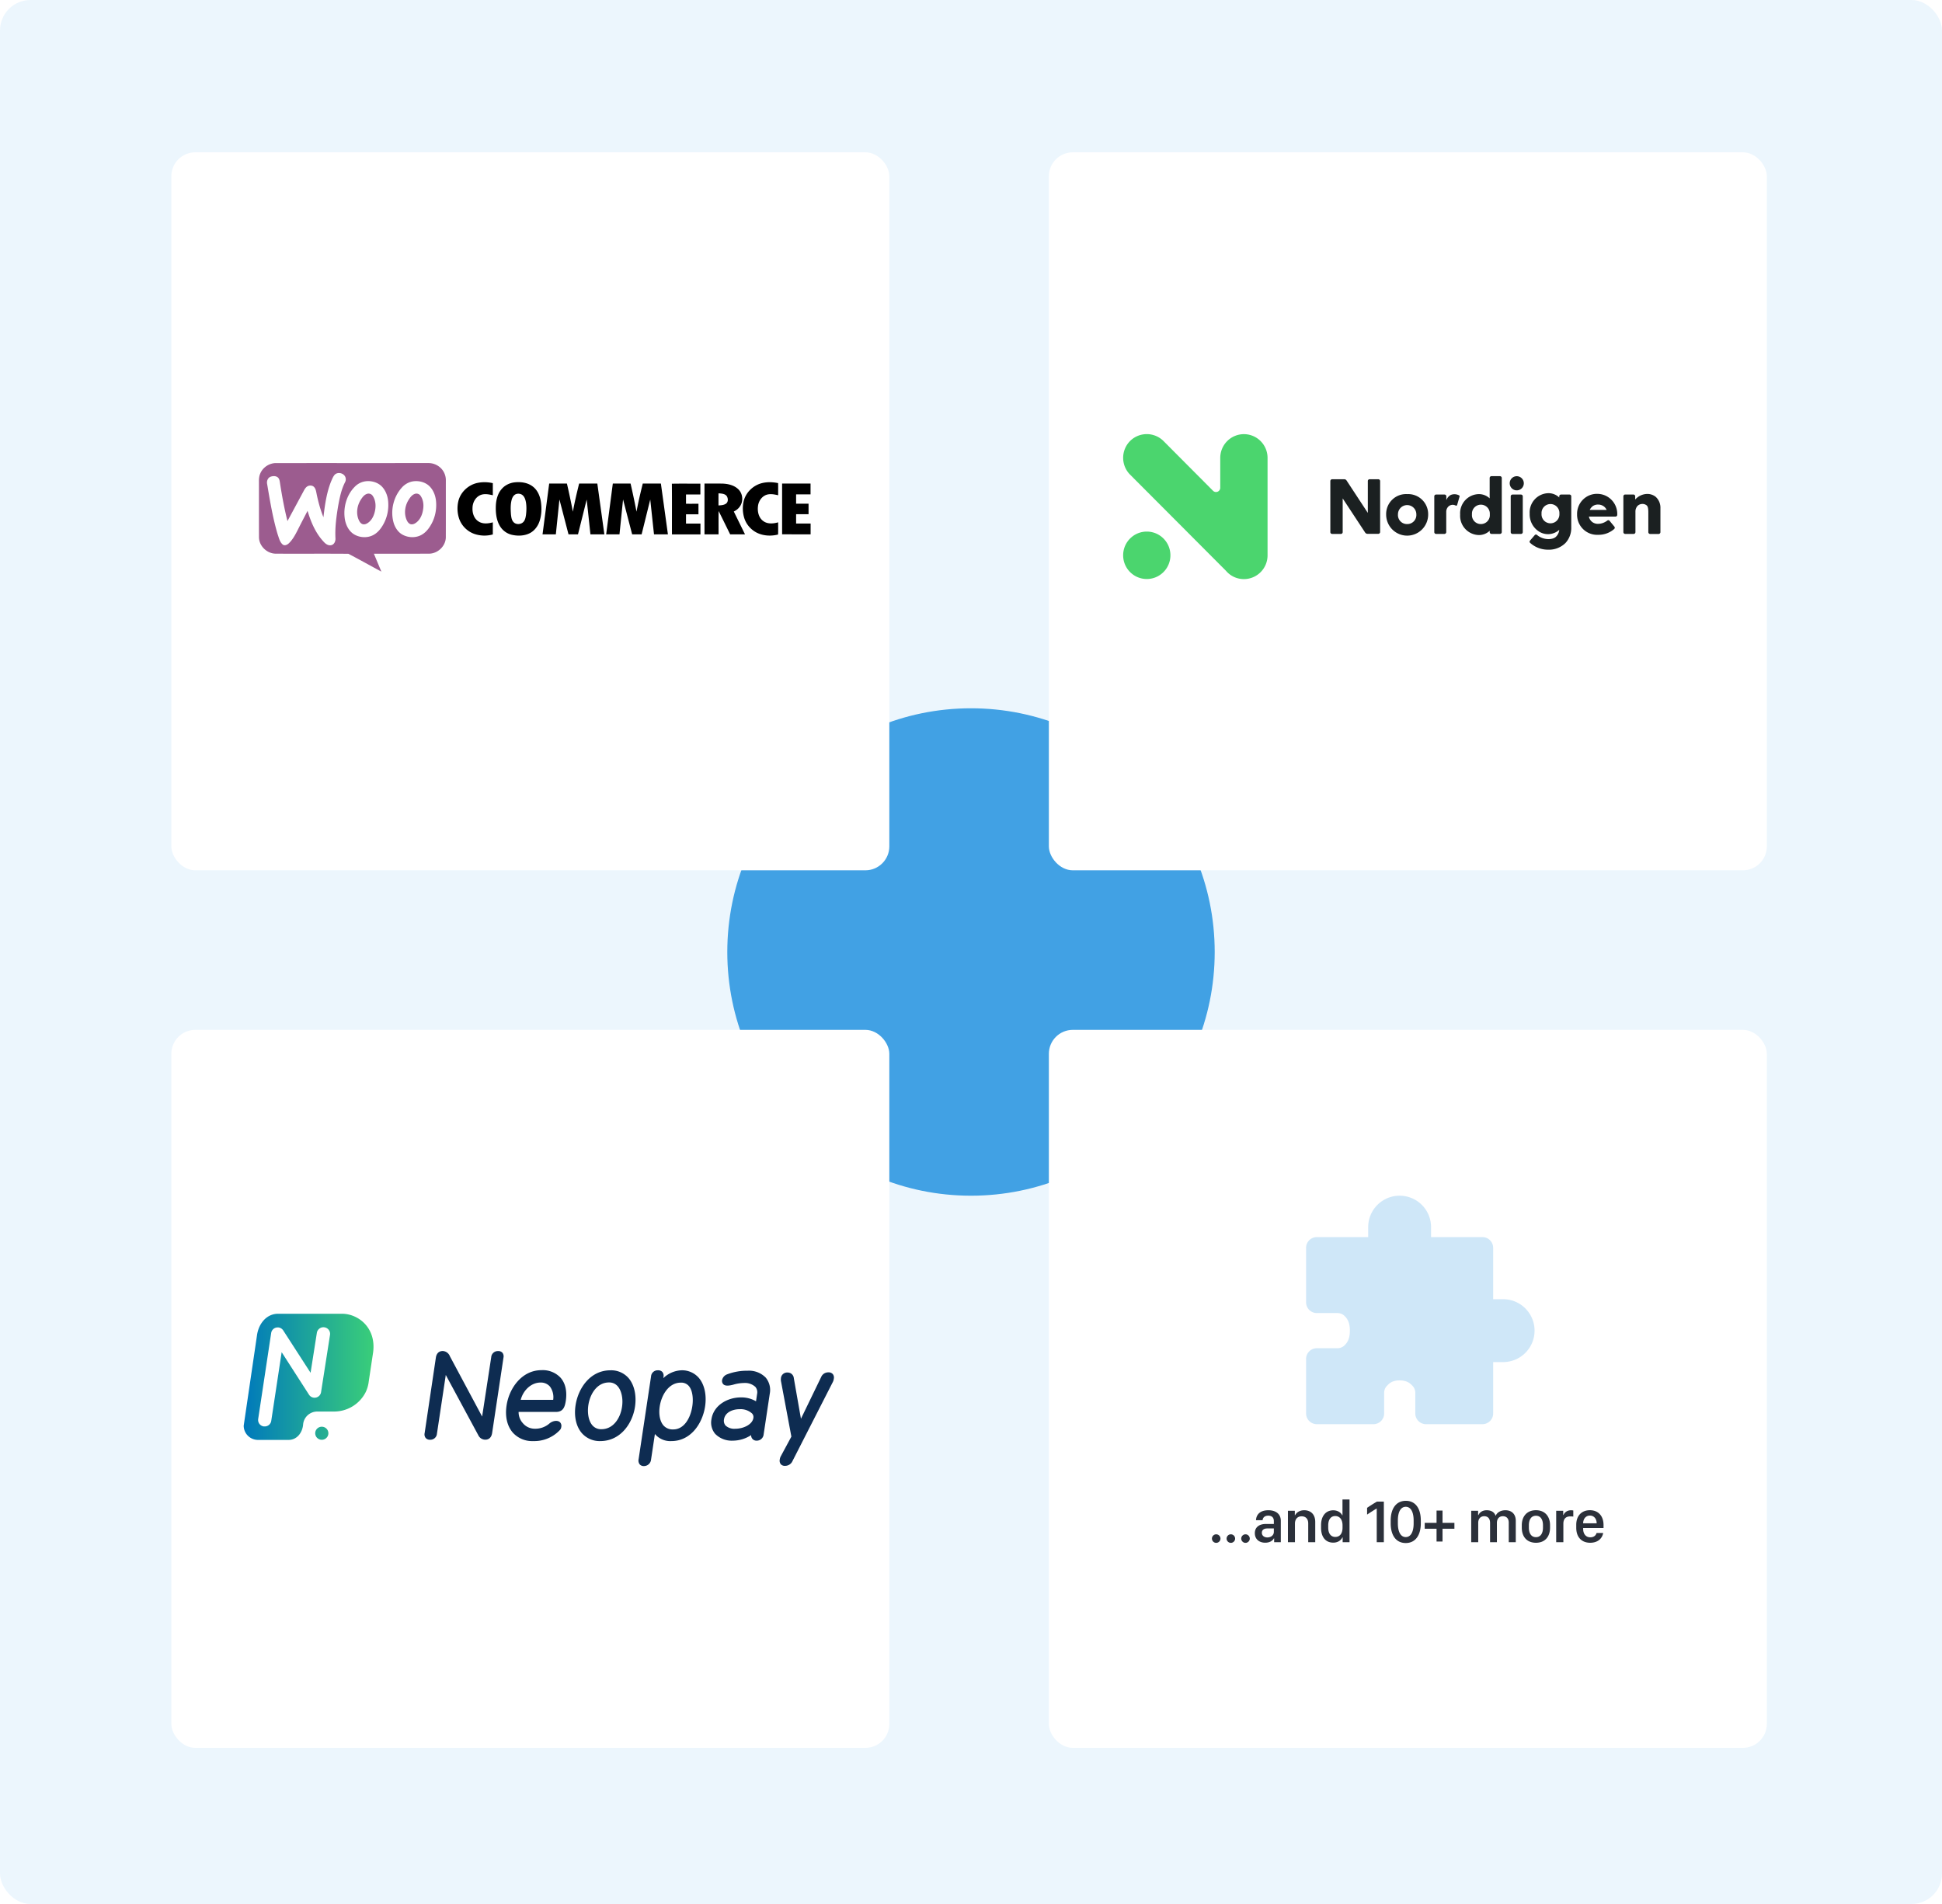
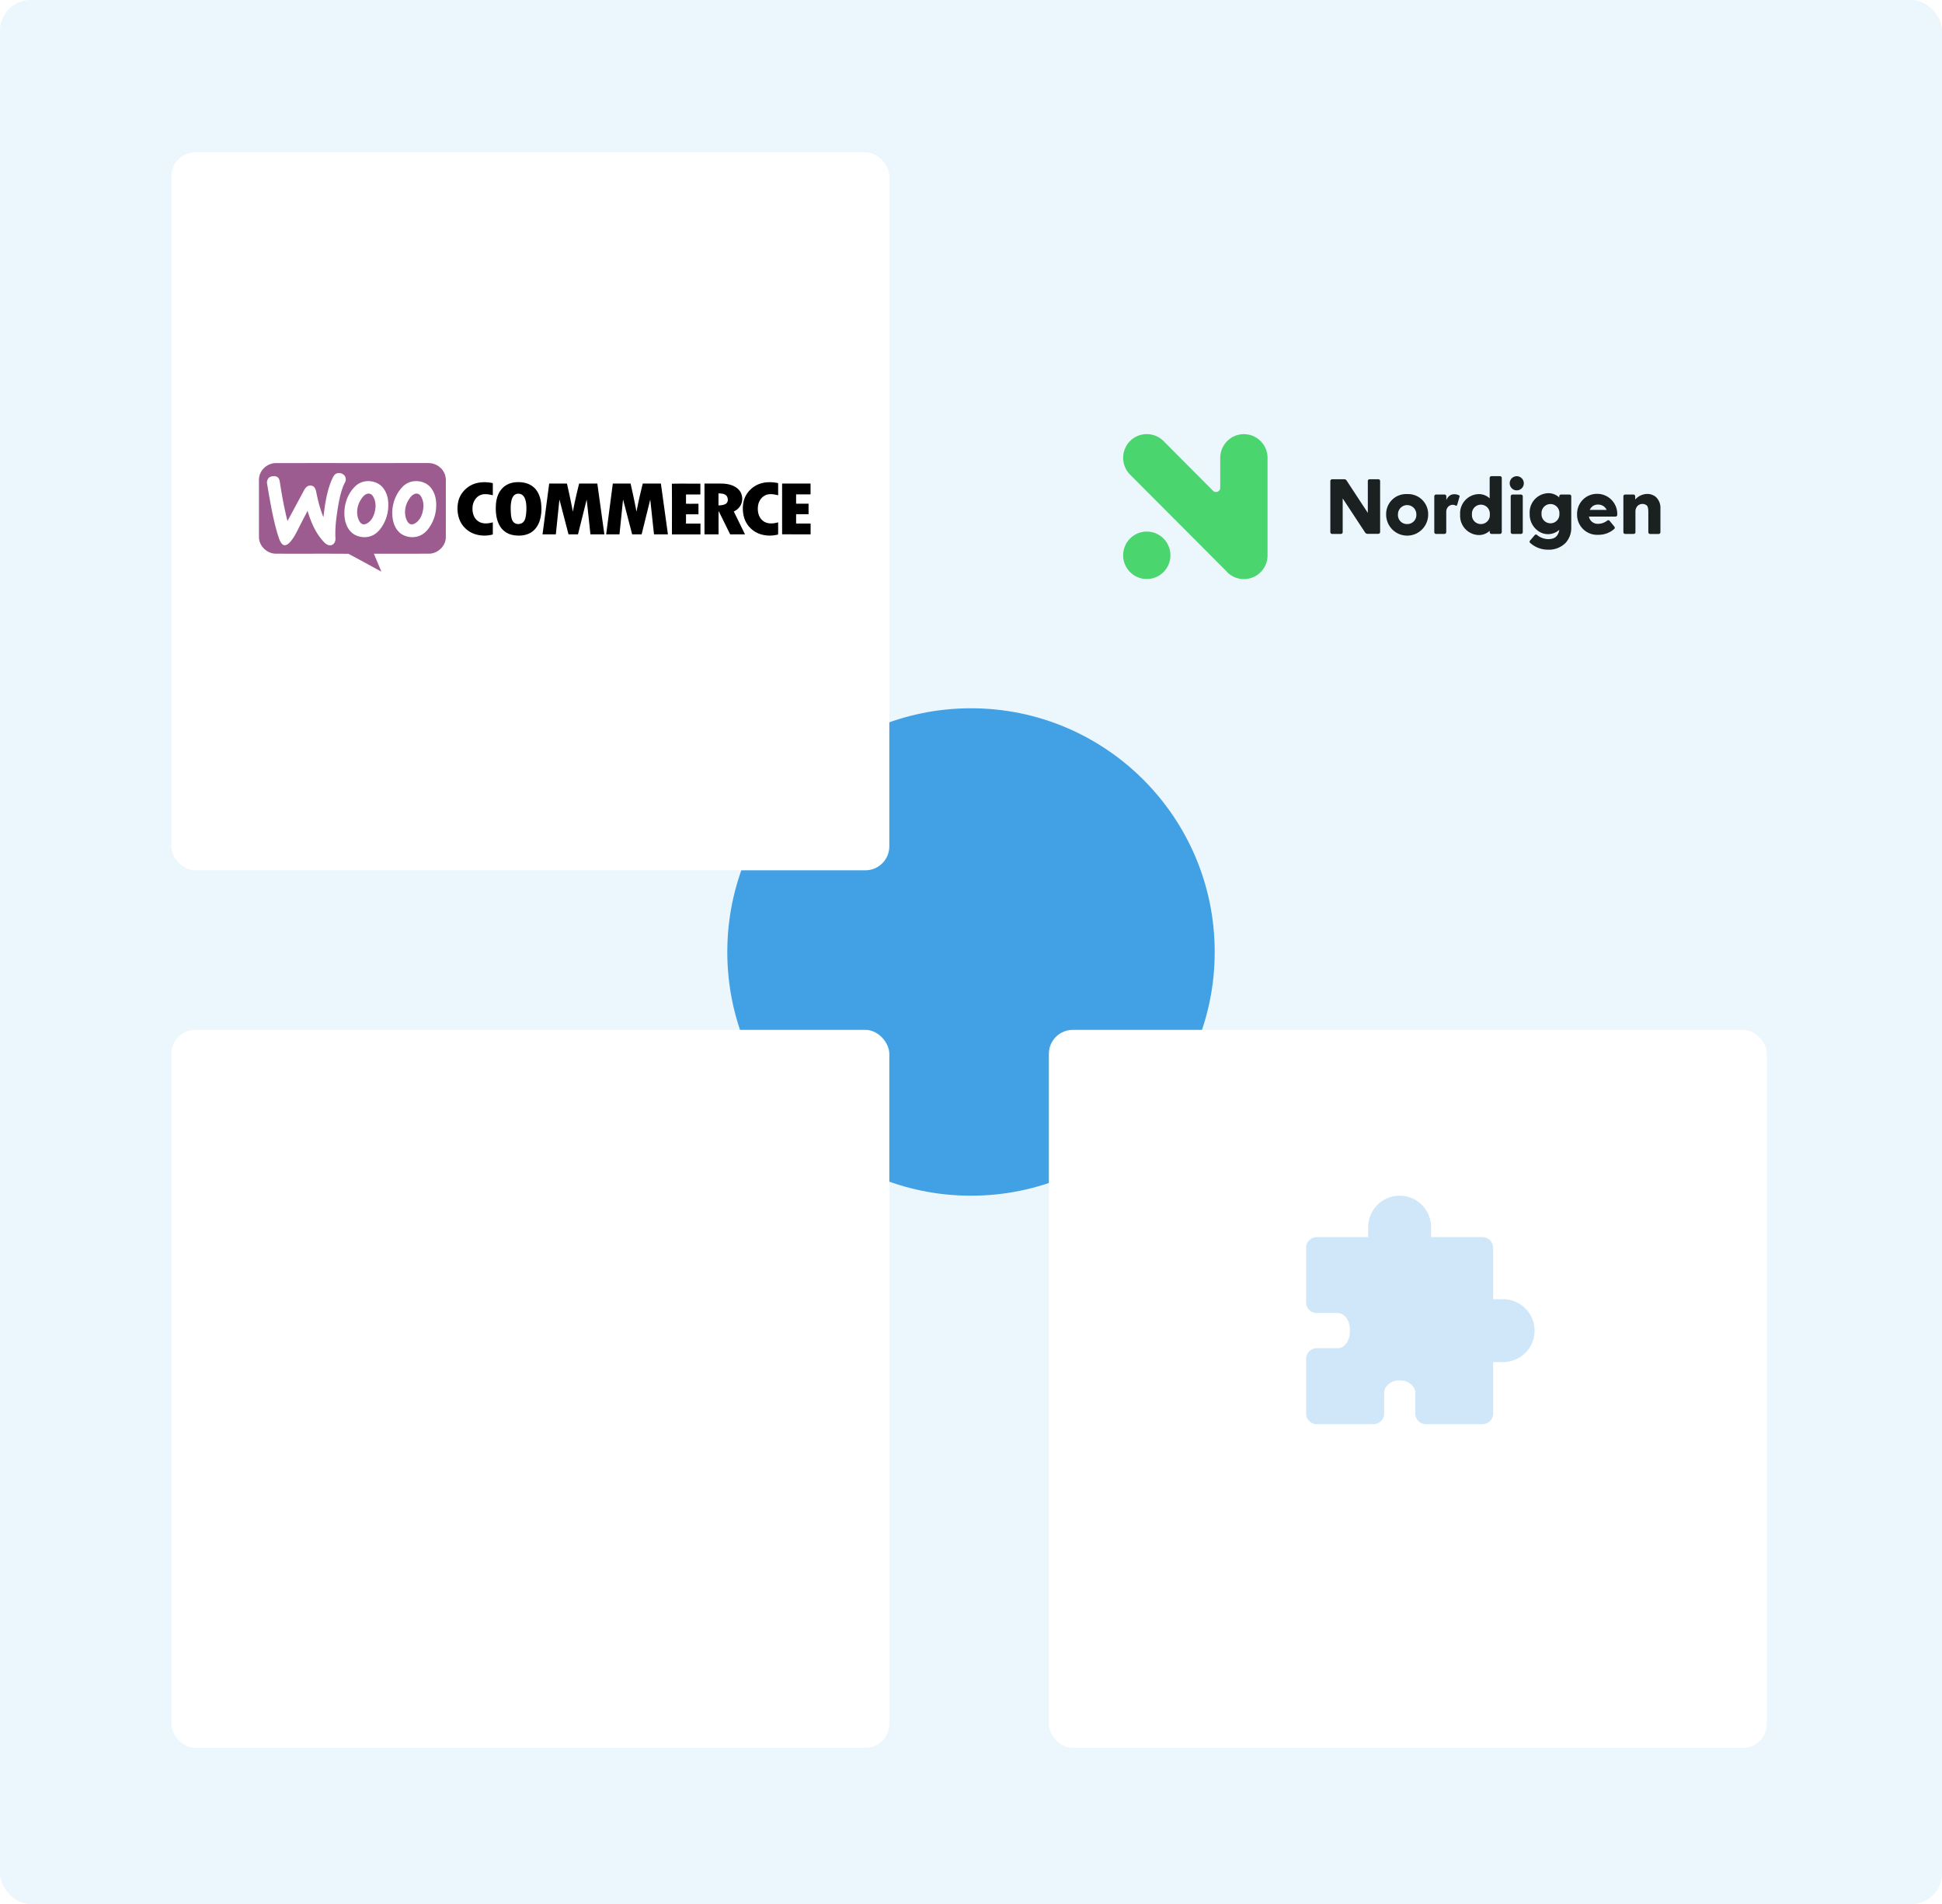
<svg xmlns="http://www.w3.org/2000/svg" width="510" height="500" fill="none">
  <rect width="510" height="500" fill="#ECF6FD" rx="8" />
  <g filter="url(#a)">
    <circle cx="255" cy="250" r="64" fill="#41A1E4" />
  </g>
  <g filter="url(#b)">
    <rect width="188.55" height="188.55" x="45" y="40" fill="#fff" rx="6.285" />
  </g>
  <g filter="url(#c)">
-     <rect width="188.55" height="188.55" x="275.449" y="40" fill="#fff" rx="6.285" />
-   </g>
+     </g>
  <g filter="url(#d)">
    <rect width="188.55" height="188.55" x="45" y="270.45" fill="#fff" rx="6.285" />
  </g>
  <g filter="url(#e)">
    <rect width="188.55" height="188.55" x="275.449" y="270.45" fill="#fff" rx="6.285" />
  </g>
  <path fill="#4BD56E" d="M326.663 114.011a6.208 6.208 0 0 0-4.385 1.828 6.247 6.247 0 0 0-1.821 4.399v7.854a1.12 1.12 0 0 1-.682 1.028 1.11 1.11 0 0 1-1.208-.234l-13.011-13.068a6.22 6.22 0 0 0-8.786 0 6.265 6.265 0 0 0 0 8.815l25.181 25.253c.579.687 1.3 1.24 2.114 1.618a6.202 6.202 0 0 0 6.99-1.251 6.247 6.247 0 0 0 1.826-4.403v-25.625a6.251 6.251 0 0 0-1.83-4.395 6.207 6.207 0 0 0-4.388-1.819zm-31.705 31.813c0 3.439 2.778 6.227 6.205 6.227 3.428 0 6.206-2.788 6.206-6.227 0-3.439-2.778-6.227-6.206-6.227-3.427 0-6.205 2.788-6.205 6.227z" />
  <path fill="#1B2021" d="M369.541 129.757a5.207 5.207 0 0 0-3.931 1.471 5.245 5.245 0 0 0-1.585 3.898c0 1.468.581 2.876 1.616 3.914a5.504 5.504 0 0 0 7.801 0 5.547 5.547 0 0 0 1.616-3.914 5.28 5.28 0 0 0-1.593-3.89 5.256 5.256 0 0 0-3.924-1.479zm0 7.867a2.354 2.354 0 0 1-1.775-.741 2.372 2.372 0 0 1-.638-1.821 2.418 2.418 0 0 1 1.49-2.237 2.399 2.399 0 0 1 1.847 0 2.41 2.41 0 0 1 1.306 1.31c.121.294.184.609.184.927a2.398 2.398 0 0 1-.642 1.816 2.38 2.38 0 0 1-1.772.746zm-10.329-11.288v8.354l-5.58-8.507a.731.731 0 0 0-.6-.333h-3.192a.49.49 0 0 0-.473.486v13.402a.473.473 0 0 0 .473.474h2.285a.469.469 0 0 0 .448-.289.475.475 0 0 0 .038-.185v-8.853l5.899 8.968a.753.753 0 0 0 .613.334h2.847a.491.491 0 0 0 .473-.474v-13.377a.49.49 0 0 0-.473-.486h-2.285a.462.462 0 0 0-.339.143.472.472 0 0 0-.134.343zm20.621 5.023a2.483 2.483 0 0 1 1.175-1.384 2.547 2.547 0 0 1 2.17.116.257.257 0 0 1 .128.307l-.638 2.217a.28.28 0 0 1-.151.16.264.264 0 0 1-.22-.007 1.737 1.737 0 0 0-.817-.205c-.39.011-.764.156-1.06.41a1.913 1.913 0 0 0-.613 1.423v5.342a.486.486 0 0 1-.472.474h-2.196a.468.468 0 0 1-.437-.292.473.473 0 0 1-.036-.182v-9.391a.448.448 0 0 1 .033-.184.462.462 0 0 1 .44-.29h2.209a.461.461 0 0 1 .342.134.48.48 0 0 1 .143.34v1.012zm14.058-6.317h-2.209a.472.472 0 0 0-.472.474v5.356a4.17 4.17 0 0 0-2.72-1.115 4.993 4.993 0 0 0-3.684 1.582 5.043 5.043 0 0 0-1.347 3.786 5.054 5.054 0 0 0 3.026 4.968 5.031 5.031 0 0 0 2.005.414 4.119 4.119 0 0 0 2.733-1.128v.359a.468.468 0 0 0 .138.335.48.48 0 0 0 .334.139h2.209a.487.487 0 0 0 .485-.474v-14.222a.47.47 0 0 0-.151-.34.48.48 0 0 0-.347-.134zm-4.979 12.582a2.34 2.34 0 0 1-2.35-2.563 2.361 2.361 0 0 1 1.404-2.334 2.336 2.336 0 0 1 1.878 0 2.353 2.353 0 0 1 1.404 2.334 2.34 2.34 0 0 1-.602 1.801 2.336 2.336 0 0 1-1.734.762zm14.748 2.87a.42.42 0 0 0-.587 0l-1.277 1.486a.475.475 0 0 0-.102.308.49.49 0 0 0 .153.281 6.944 6.944 0 0 0 4.686 1.781 6.138 6.138 0 0 0 4.584-1.755 5.751 5.751 0 0 0 1.52-3.933v-8.316a.478.478 0 0 0-.135-.339.46.46 0 0 0-.338-.135h-2.209a.478.478 0 0 0-.338.135.474.474 0 0 0-.134.339v.295a4.12 4.12 0 0 0-2.733-1.127 5.01 5.01 0 0 0-3.68 1.594 5.058 5.058 0 0 0-1.351 3.787 5.343 5.343 0 0 0 .542 2.559c.39.794.972 1.478 1.693 1.989a4.415 4.415 0 0 0 5.529-.307 2.853 2.853 0 0 1-.881 1.832c-.805.807-3.244.961-4.942-.474zm5.861-5.599a2.361 2.361 0 0 1-1.404 2.335 2.352 2.352 0 0 1-1.878 0 2.36 2.36 0 0 1-1.404-2.335 2.361 2.361 0 0 1 1.404-2.335 2.352 2.352 0 0 1 1.878 0 2.351 2.351 0 0 1 1.278 1.381c.107.306.15.631.126.954zm25.282-4.433a3.518 3.518 0 0 0-2.414-.743 4.339 4.339 0 0 0-2.962 1.461v-.846a.472.472 0 0 0-.472-.474h-2.158a.486.486 0 0 0-.473.474v9.404a.486.486 0 0 0 .473.475h2.221a.473.473 0 0 0 .473-.475v-4.817a.167.167 0 0 0 0-.077v-.512a2.185 2.185 0 0 1 .562-1.487 1.836 1.836 0 0 1 1.098-.499c.456-.051.913.078 1.277.359.281.256.459.666.447 1.985v5.061a.486.486 0 0 0 .472.474h2.235a.483.483 0 0 0 .472-.474v-6.316a3.842 3.842 0 0 0-1.251-2.973zm-35.37-.589h-2.222a.474.474 0 0 0-.473.474v9.392c0 .261.212.474.473.474h2.222c.26 0 .472-.213.472-.474v-9.392a.473.473 0 0 0-.472-.474zm-1.109-1.102a1.855 1.855 0 0 0 1.852-1.858 1.855 1.855 0 0 0-1.852-1.858 1.855 1.855 0 0 0-1.851 1.858c0 1.026.829 1.858 1.851 1.858zm21.362.922a5.204 5.204 0 0 0-3.932 1.471 5.242 5.242 0 0 0-1.584 3.898 5.267 5.267 0 0 0 3.398 5.05 5.223 5.223 0 0 0 2.118.331 6.212 6.212 0 0 0 4.226-1.525.561.561 0 0 0 .154-.282.476.476 0 0 0-.09-.32l-1.277-1.55a.398.398 0 0 0-.28-.158.408.408 0 0 0-.307.094 4.487 4.487 0 0 1-1.213.653 3.903 3.903 0 0 1-1.277.205 2.419 2.419 0 0 1-1.43-.448 2.37 2.37 0 0 1-.919-1.448h6.971a.473.473 0 0 0 .473-.474v-.128a5.286 5.286 0 0 0-1.428-3.711 5.25 5.25 0 0 0-3.603-1.658zm-1.494 3.28a2.438 2.438 0 0 1 1.494-.474 2.549 2.549 0 0 1 1.494.474c.327.242.586.564.753.936h-4.443c.156-.357.397-.669.702-.91v-.026z" />
  <path fill="#9C5C8F" fill-rule="evenodd" d="M68.363 124.316c.673-1.589 2.362-2.713 4.131-2.709 13.309-.004 26.618.002 39.927-.004a4.645 4.645 0 0 1 3.162 1.155 4.43 4.43 0 0 1 1.503 3.398c-.005 4.976.01 9.951-.006 14.927-.01 2.248-2.024 4.255-4.328 4.316-4.853.021-9.709.002-14.563.01.652 1.567 1.312 3.132 1.964 4.701-2.89-1.553-5.753-3.161-8.66-4.681-6.385-.055-12.775.005-19.161-.031-2.301-.061-4.307-2.067-4.32-4.31-.02-4.871 0-9.744-.01-14.616-.017-.732.054-1.479.361-2.156z" clip-rule="evenodd" />
  <path fill="#fff" fill-rule="evenodd" d="M87.886 124.679c.738-.765 2.137-.517 2.68.348.295.454.321 1.06.084 1.544-1.025 1.967-1.453 4.159-1.848 6.314-.467 2.809-.855 5.654-.703 8.506.042.727-.319 1.609-1.119 1.779-.757.165-1.446-.319-1.92-.84-2.174-2.28-3.404-5.234-4.291-8.181-.897 1.726-1.797 3.451-2.666 5.191-.608 1.176-1.25 2.376-2.223 3.31-.41.397-1.104.757-1.634.349-.797-.68-.993-1.764-1.332-2.695-1.283-4.316-2.01-8.765-2.756-13.193-.17-.738.147-1.622.902-1.917.61-.223 1.39-.255 1.91.184.363.315.463.803.53 1.249.524 3.428 1.147 6.845 1.995 10.212 1.454-2.689 2.9-5.382 4.348-8.073.216-.394.474-.79.87-1.035.53-.331 1.315-.307 1.758.156.372.38.495.909.599 1.408.433 2.225 1.019 4.428 1.87 6.537.367-3.178.816-6.395 2.006-9.396.269-.605.506-1.244.94-1.757zm8.172 1.702c1.565-.187 3.254.32 4.319 1.481.87.959 1.358 2.204 1.522 3.464.265 2.154-.132 4.393-1.195 6.304-.6 1.09-1.386 2.134-2.493 2.775-1.623.961-3.8.843-5.368-.172-1.252-.836-1.956-2.262-2.242-3.683-.577-3.216.409-6.801 2.905-9.046a4.89 4.89 0 0 1 2.552-1.123zm.327 3.308c-.752.244-1.227.916-1.63 1.541-1.013 1.59-1.306 3.688-.492 5.419.214.455.559.934 1.101 1.03.577.092 1.113-.23 1.533-.58.926-.774 1.386-1.937 1.61-3.079.25-1.3.122-2.74-.66-3.853a1.3 1.3 0 0 0-1.462-.478zm12.229-3.305c1.529-.185 3.189.275 4.259 1.388.958 1.008 1.477 2.357 1.623 3.712.225 2.082-.167 4.235-1.18 6.086-.609 1.12-1.412 2.197-2.552 2.849-1.558.91-3.615.827-5.159-.071-1.044-.612-1.737-1.658-2.137-2.757-1.094-3.362-.17-7.317 2.352-9.855.757-.719 1.739-1.223 2.794-1.352zm.331 3.31c-.821.286-1.313 1.051-1.74 1.745-.924 1.589-1.151 3.635-.316 5.304.226.461.625.926 1.19.951.615.022 1.145-.358 1.571-.75.929-.894 1.354-2.17 1.502-3.409.153-1.161-.045-2.407-.737-3.381-.317-.454-.94-.647-1.47-.46z" clip-rule="evenodd" />
  <path fill="#000" fill-rule="evenodd" d="M125.353 126.825c1.335-.287 2.739-.248 4.067.054.005 1.06 0 2.12.003 3.179-1.09-.256-2.309-.496-3.366 0-1.264.603-1.955 1.993-1.968 3.328-.07 1.33.384 2.81 1.591 3.558 1.109.716 2.526.564 3.743.223-.003 1.06 0 2.12-.003 3.18a8.136 8.136 0 0 1-4.941-.172c-1.887-.691-3.389-2.28-3.964-4.162a8.464 8.464 0 0 1-.138-4.43c.568-2.33 2.585-4.24 4.976-4.759v.001zm9.808-.157c1.642-.179 3.429.068 4.755 1.095 1.28.969 1.919 2.531 2.141 4.057.226 1.671.176 3.409-.354 5.023-.451 1.371-1.394 2.638-2.753 3.262-1.381.634-2.991.677-4.461.353a4.98 4.98 0 0 1-3.237-2.368c-.936-1.603-1.106-3.506-1.034-5.315.077-1.561.482-3.188 1.557-4.39.844-.979 2.093-1.574 3.386-1.717zm.505 3.04c-.705.175-1.104.853-1.281 1.492-.35 1.264-.29 2.594-.202 3.888.086.699.163 1.471.673 2.016.678.752 2.04.65 2.663-.119.412-.493.518-1.143.613-1.753.132-1.089.166-2.198-.004-3.285-.12-.651-.305-1.339-.796-1.826-.422-.427-1.088-.557-1.666-.413zm64.402-2.828c1.394-.356 2.872-.304 4.274-.012.032 1.063.006 2.127.014 3.19-1.067-.249-2.245-.483-3.29-.034-1.201.534-1.929 1.79-2.022 3.045-.148 1.406.249 3.024 1.521 3.847 1.114.747 2.558.601 3.791.252-.014 1.068.033 2.137-.025 3.204-1.716.435-3.586.377-5.221-.316-1.797-.763-3.189-2.346-3.706-4.186-.396-1.413-.441-2.933-.076-4.358.572-2.226 2.47-4.054 4.74-4.632zm-55.844.105c1.552-.003 3.106-.003 4.659 0a196.59 196.59 0 0 1 1.563 7.395c.445-2.486 1.042-4.942 1.642-7.395 1.593-.003 3.185 0 4.779 0 .618 4.446 1.233 8.891 1.846 13.336-1.219 0-2.436.002-3.654 0-.338-3.044-.638-6.092-.995-9.135-.739 3.049-1.518 6.089-2.272 9.135-.831.004-1.663.002-2.494 0-.796-3.049-1.58-6.103-2.384-9.151-.314 3.051-.624 6.102-.942 9.153-1.163-.002-2.329 0-3.493-.002.58-4.445 1.164-8.889 1.745-13.334v-.002zm16.711 0c1.553 0 3.107-.003 4.662 0a206.42 206.42 0 0 1 1.56 7.384c.451-2.481 1.041-4.936 1.644-7.385h4.758c.617 4.445 1.232 8.891 1.845 13.336-1.217.003-2.434 0-3.651.003-.338-3.046-.654-6.092-.987-9.139-.76 3.045-1.505 6.093-2.265 9.137h-2.489c-.797-3.052-1.589-6.106-2.384-9.16-.319 3.052-.626 6.106-.943 9.159h-3.495l1.745-13.336v.001zm15.509.044c2.494-.055 4.991-.007 7.486-.023.005.947-.003 1.892.005 2.839-1.259.014-2.518 0-3.777.008v2.44c1.09.003 2.18 0 3.27 0 0 .922.002 1.842 0 2.762h-3.27v2.442c1.264.003 2.529 0 3.793 0 0 .946.002 1.893 0 2.84h-7.484c-.016-4.437.027-8.876-.023-13.312v.004zm8.565-.044c1.561.007 3.123-.012 4.685.01 1.471.045 3.031.403 4.129 1.419.992.9 1.335 2.368.95 3.62-.304 1.017-1.087 1.843-2.064 2.289.977 2.002 1.964 3.998 2.941 5.998-1.299 0-2.598 0-3.896.002-1.019-2.041-2.006-4.1-3.038-6.135-.025 2.045-.003 4.089-.011 6.133-1.233 0-2.465.002-3.696 0 0-4.445-.002-8.89 0-13.336zm3.678 2.565c-.003 1.06-.003 2.121 0 3.183.669-.046 1.395-.071 1.963-.465.653-.46.583-1.445.171-2.038-.511-.61-1.398-.622-2.134-.68zm16.705-2.561c2.49-.007 4.981 0 7.471-.004.002.949 0 1.897 0 2.846l-3.791.001c-.002.812-.002 1.624-.002 2.437 1.09.003 2.18 0 3.27 0v2.767h-3.267a283.97 283.97 0 0 0 0 2.442c1.269.003 2.538 0 3.808 0 0 .947 0 1.893-.002 2.842-2.494 0-4.989 0-7.483-.002-.004-4.443 0-8.889-.003-13.333l-.001.004z" clip-rule="evenodd" />
  <g clip-path="url(#f)">
    <path fill="url(#g)" d="M86.237 376.383c0 .339-.102.67-.291.952a1.728 1.728 0 0 1-1.774.73 1.738 1.738 0 0 1-.885-.47 1.71 1.71 0 0 1-.374-1.869 1.732 1.732 0 0 1 1.596-1.058c.458 0 .898.18 1.222.502.324.322.506.758.506 1.213zm11.749-21.239C98.85 348.687 94.09 345 89.805 345H73.053c-3.059 0-5.071 2.572-5.538 5.496L64 374.393c0 .992.397 1.943 1.103 2.644a3.781 3.781 0 0 0 2.664 1.095h8.017c2.176 0 3.62-1.861 3.818-4.022a3.684 3.684 0 0 1 1.162-2.425 3.737 3.737 0 0 1 2.51-1.004h4.44a9.356 9.356 0 0 0 4.913-1.389 9.253 9.253 0 0 0 3.432-3.756 8.77 8.77 0 0 0 .769-2.692l1.158-7.7z" />
-     <path fill="#fff" d="M69.528 374.591h-.26a1.745 1.745 0 0 1-1.15-.685 1.719 1.719 0 0 1-.31-1.296l3.413-22.585a1.714 1.714 0 0 1 1.343-1.398 1.741 1.741 0 0 1 1.802.729l7.196 11.147 1.65-10.487c.07-.455.319-.863.693-1.136a1.757 1.757 0 0 1 2.443.37c.275.371.39.834.32 1.289l-2.35 15.04c-.05.348-.207.673-.45.93a1.738 1.738 0 0 1-1.941.403 1.728 1.728 0 0 1-.788-.673l-7.17-11.147-2.73 18.007a1.71 1.71 0 0 1-.573 1.065 1.74 1.74 0 0 1-1.138.427z" />
    <path fill="#0E2C51" d="M130.736 354.8a1.738 1.738 0 0 0-1.175.453c-.32.293-.518.694-.552 1.125l-2.393 15.614-8.475-15.845a2.106 2.106 0 0 0-.73-.957 2.137 2.137 0 0 0-1.136-.407c-.579 0-1.573.232-1.806 1.715l-2.954 19.859a1.515 1.515 0 0 0 .285 1.277 1.48 1.48 0 0 0 1.175.455c.442.012.873-.145 1.202-.438.33-.294.533-.702.569-1.14l2.324-15.434 8.543 15.828a2.022 2.022 0 0 0 1.832 1.167c.57 0 1.564-.223 1.797-1.758l2.98-19.799a1.548 1.548 0 0 0-.285-1.286 1.488 1.488 0 0 0-.551-.351c-.208-.074-.43-.1-.65-.078zm11.455 5.016c-5.097 0-8.466 4.665-9.158 9.269-.44 2.881.147 5.411 1.642 7.134a6.851 6.851 0 0 0 5.347 2.221 9.227 9.227 0 0 0 6.912-2.795c.264-.238.43-.565.466-.918a1.355 1.355 0 0 0-.276-1.166c-.553-.651-1.858-.531-2.774.206a5.678 5.678 0 0 1-4.034 1.423 4.051 4.051 0 0 1-3.024-1.474 4.276 4.276 0 0 1-1.097-2.933h9.797c1.978 0 2.35-1.423 2.592-2.872.38-2.53-.087-4.639-1.357-6.097a6.35 6.35 0 0 0-2.292-1.559 6.397 6.397 0 0 0-2.744-.439zm-.242 3.25a3.135 3.135 0 0 1 2.462 1.038 4.715 4.715 0 0 1 .864 3.498h-8.527c.683-2.589 2.825-4.536 5.201-4.536zm23.126-1.166a6.057 6.057 0 0 0-4.769-2.049c-5.339 0-8.492 4.767-9.157 9.209-.441 2.915.164 5.573 1.658 7.297a6.221 6.221 0 0 0 4.829 2.083c5.339 0 8.475-4.664 9.123-9.003.449-3.001-.19-5.788-1.684-7.537zm-7.102 13.419a2.971 2.971 0 0 1-2.401-1.02c-1.167-1.338-1.313-3.618-1.063-5.299.449-2.967 2.298-5.959 5.417-5.959a2.918 2.918 0 0 1 2.306 1.02c1.002 1.158 1.443 3.267 1.123 5.385-.414 2.924-2.263 5.873-5.408 5.873h.026zm20.925-15.468a7.304 7.304 0 0 0-4.708 2.066l.052-.309a1.577 1.577 0 0 0-.285-1.311 1.477 1.477 0 0 0-1.175-.446 1.738 1.738 0 0 0-1.234.435c-.337.3-.543.719-.572 1.168l-3.265 21.728a1.661 1.661 0 0 0 .285 1.372 1.417 1.417 0 0 0 1.131.446 1.891 1.891 0 0 0 1.229-.478c.338-.301.555-.713.611-1.16l1.02-6.782a5.29 5.29 0 0 0 4.319 1.86c5.184 0 8.207-4.724 8.864-9.114.449-2.984-.173-5.797-1.676-7.52a5.799 5.799 0 0 0-4.596-1.955zm-2.125 15.528a3.21 3.21 0 0 1-2.54-1.055c-.924-1.063-1.287-2.932-.976-4.99.458-3.01 2.376-6.242 5.52-6.242a2.606 2.606 0 0 1 2.099.857c1.089 1.252 1.201 3.567.942 5.308-.415 2.847-1.996 6.122-5.037 6.122h-.008zm19.541-15.416a14.63 14.63 0 0 0-5.347.943 2.08 2.08 0 0 0-.857.572 2.08 2.08 0 0 0-.474.911 1.303 1.303 0 0 0 .268 1.072c.484.557 1.469.48 2.644.171a10.064 10.064 0 0 1 2.773-.445 4.03 4.03 0 0 1 3.058 1.028 2.19 2.19 0 0 1 .449 1.835l-.285 1.938a7.63 7.63 0 0 0-3.974-1.02c-3.412 0-7.162 1.981-7.732 5.753a4.596 4.596 0 0 0 .968 3.807 6.049 6.049 0 0 0 2.108 1.39c.794.31 1.644.45 2.496.411a8.862 8.862 0 0 0 4.847-1.458c-.013.371.117.733.363 1.012a1.433 1.433 0 0 0 1.114.446c.437 0 .858-.155 1.189-.439.33-.283.546-.676.608-1.104l1.624-10.787a5.11 5.11 0 0 0-1.054-4.219 6.093 6.093 0 0 0-2.191-1.433 6.134 6.134 0 0 0-2.595-.384zm-2.056 10.1a4.47 4.47 0 0 1 3.24 1.124 1.368 1.368 0 0 1 .354 1.174c-.268 1.758-2.661 2.838-4.734 2.838a3.394 3.394 0 0 1-2.592-.857 1.966 1.966 0 0 1-.389-1.629c.294-1.835 2.272-2.65 4.121-2.65zm24.438-9.226a1.457 1.457 0 0 0-1.166-.446 2.005 2.005 0 0 0-1.126.323 1.987 1.987 0 0 0-.749.895l-5.313 10.966-1.874-10.666a1.601 1.601 0 0 0-.533-1.067 1.625 1.625 0 0 0-1.126-.408 1.627 1.627 0 0 0-1.192.416 1.623 1.623 0 0 0-.536 1.136c-.034.286-.019.576.043.857l2.704 14.423-2.773 5.144a2.453 2.453 0 0 0-.276.858 1.516 1.516 0 0 0 .268 1.243 1.402 1.402 0 0 0 1.114.429c.419.004.83-.115 1.18-.342.351-.228.626-.553.79-.936l10.591-20.75c.133-.269.218-.559.251-.858a1.436 1.436 0 0 0-.277-1.217z" />
  </g>
  <path fill="#41A1E4" d="M392.128 341.18h2.616a8.256 8.256 0 1 1 0 16.512h-2.616v13.488a2.82 2.82 0 0 1-2.82 2.82H374.5a2.82 2.82 0 0 1-2.82-2.82v-5.436c0-.694-.275-1.359-.766-1.85-.491-.491-1.286-1.394-3.35-1.394s-2.807.903-3.298 1.394a2.62 2.62 0 0 0-.766 1.85v5.436a2.82 2.82 0 0 1-2.82 2.82h-14.86a2.82 2.82 0 0 1-2.82-2.82v-14.308a2.82 2.82 0 0 1 2.82-2.819h5.436c.694 0 1.359-.276 1.85-.767.491-.49 1.394-1.414 1.394-3.85s-.903-3.359-1.394-3.85a2.615 2.615 0 0 0-1.85-.766h-5.436A2.824 2.824 0 0 1 343 342v-14.308a2.82 2.82 0 0 1 2.82-2.82h13.488v-2.616a8.256 8.256 0 1 1 16.512 0v2.616h13.488a2.82 2.82 0 0 1 2.82 2.82v13.488z" opacity=".25" />
-   <path fill="#2B303A" d="M318.273 404.047c0 .609.508 1.117 1.125 1.117.61 0 1.118-.508 1.118-1.117a1.13 1.13 0 0 0-1.118-1.125 1.13 1.13 0 0 0-1.125 1.125zm3.847 0c0 .609.508 1.117 1.125 1.117.61 0 1.117-.508 1.117-1.117 0-.617-.507-1.125-1.117-1.125a1.13 1.13 0 0 0-1.125 1.125zm3.847 0c0 .609.508 1.117 1.125 1.117.61 0 1.117-.508 1.117-1.117 0-.617-.507-1.125-1.117-1.125a1.13 1.13 0 0 0-1.125 1.125zm8.574-.055h.07V405h1.75v-5.617c0-1.875-1.398-2.781-3.258-2.781-2.265 0-3.187 1.21-3.258 2.609h1.735c.054-.703.578-1.188 1.484-1.188.938 0 1.469.508 1.469 1.415v.765h-2.063c-1.906.008-2.929.945-2.929 2.422 0 1.539 1.109 2.5 2.711 2.5 1.218 0 1.937-.508 2.289-1.133zm-1.711-.25c-.742 0-1.446-.398-1.446-1.234 0-.664.461-1.125 1.43-1.125h1.719v.898c0 .867-.742 1.461-1.703 1.461zm5.401 1.258h1.844v-4.898c0-1.071.586-1.907 1.75-1.907.977 0 1.734.571 1.734 1.875V405h1.844v-5.312c0-2.024-1.203-3.086-2.89-3.086-1.368 0-2.125.75-2.399 1.304h-.07v-1.172h-1.813V405zm11.902-8.383c-2.008 0-3.203 1.563-3.203 3.891v.711c0 2.367 1.148 3.89 3.203 3.89 1.117 0 1.984-.523 2.398-1.375h.071V405h1.804v-11.227h-1.851v4.149h-.063c-.383-.758-1.25-1.305-2.359-1.305zm.515 1.508c1.18 0 1.922.93 1.922 2.445v.602c0 1.578-.734 2.437-1.906 2.437-1.078 0-1.852-.804-1.852-2.445v-.594c0-1.64.774-2.445 1.836-2.445zM363.42 405v-10.664h-1.804c-.563.297-2.047 1.242-2.594 1.633v1.773c.508-.351 2.086-1.359 2.469-1.57h.062V405h1.867zm3.683-5.703c0-2.352.805-3.602 2.07-3.602 1.266 0 2.071 1.258 2.071 3.602v.742c0 2.344-.805 3.609-2.071 3.609-1.265 0-2.07-1.257-2.07-3.609v-.742zm-1.883.758c0 3.109 1.391 5.156 3.946 5.156 2.609 0 3.961-2.141 3.961-5.156v-.766c0-3.125-1.383-5.164-3.93-5.164s-3.977 2.055-3.977 5.164v.766zm13.613 1.398h3.117v-1.547h-3.117v-3.218h-1.571v3.218h-3.109v1.547h3.109v3.367h1.571v-3.367zm7.53 3.547h1.843v-5.086c0-1.172.696-1.742 1.563-1.742.914 0 1.547.547 1.547 1.758V405h1.797v-5.07c0-1.078.578-1.758 1.57-1.758.961 0 1.539.617 1.539 1.672V405h1.844v-5.641c0-1.664-1-2.757-2.719-2.757-1.375 0-2.242.687-2.524 1.398h-.078c-.297-.844-1.054-1.398-2.336-1.398-1.195 0-1.906.671-2.14 1.265h-.094v-1.133h-1.812V405zm17.003-8.406c-2.399 0-3.719 1.672-3.719 3.937v.641c0 2.351 1.312 3.969 3.719 3.969 2.398 0 3.703-1.618 3.703-3.977v-.641c0-2.265-1.313-3.929-3.703-3.929zm0 1.453c1.25 0 1.843 1.039 1.843 2.492v.641c0 1.414-.586 2.492-1.843 2.492-1.266 0-1.86-1.078-1.86-2.492v-.641c0-1.445.602-2.492 1.86-2.492zm5.315 6.953h1.883v-4.828c0-1.117.469-1.953 1.844-1.953.297 0 .609.015.765.062v-1.617a3.202 3.202 0 0 0-.609-.055c-1.141 0-1.758.711-1.961 1.227h-.078v-1.102h-1.844V405zm8.933.141c2.094 0 3.18-1.227 3.406-2.563h-1.734c-.195.703-.797 1.133-1.656 1.133-1.133 0-1.868-.883-1.868-2.227v-.211h5.352v-.796c0-2.344-1.359-3.883-3.578-3.883-2.172 0-3.586 1.461-3.586 3.812v.813c0 2.476 1.43 3.922 3.664 3.922zm-1.852-5.11v-.015c0-1.133.704-2.016 1.782-2.016 1.07 0 1.765.875 1.765 2.016v.015h-3.547z" />
  <defs>
    <filter id="a" width="160" height="160" x="175" y="170" color-interpolation-filters="sRGB" filterUnits="userSpaceOnUse">
      <feFlood flood-opacity="0" result="BackgroundImageFix" />
      <feColorMatrix in="SourceAlpha" result="hardAlpha" values="0 0 0 0 0 0 0 0 0 0 0 0 0 0 0 0 0 0 127 0" />
      <feOffset />
      <feGaussianBlur stdDeviation="8" />
      <feColorMatrix values="0 0 0 0 0.255 0 0 0 0 0.631 0 0 0 0 0.894 0 0 0 0.16 0" />
      <feBlend in2="BackgroundImageFix" result="effect1_dropShadow_19306_83012" />
      <feBlend in="SourceGraphic" in2="effect1_dropShadow_19306_83012" result="shape" />
    </filter>
    <filter id="b" width="220.551" height="220.55" x="29" y="24" color-interpolation-filters="sRGB" filterUnits="userSpaceOnUse">
      <feFlood flood-opacity="0" result="BackgroundImageFix" />
      <feColorMatrix in="SourceAlpha" result="hardAlpha" values="0 0 0 0 0 0 0 0 0 0 0 0 0 0 0 0 0 0 127 0" />
      <feOffset />
      <feGaussianBlur stdDeviation="8" />
      <feColorMatrix values="0 0 0 0 0.255 0 0 0 0 0.631 0 0 0 0 0.894 0 0 0 0.16 0" />
      <feBlend in2="BackgroundImageFix" result="effect1_dropShadow_19306_83012" />
      <feBlend in="SourceGraphic" in2="effect1_dropShadow_19306_83012" result="shape" />
    </filter>
    <filter id="c" width="220.551" height="220.55" x="259.449" y="24" color-interpolation-filters="sRGB" filterUnits="userSpaceOnUse">
      <feFlood flood-opacity="0" result="BackgroundImageFix" />
      <feColorMatrix in="SourceAlpha" result="hardAlpha" values="0 0 0 0 0 0 0 0 0 0 0 0 0 0 0 0 0 0 127 0" />
      <feOffset />
      <feGaussianBlur stdDeviation="8" />
      <feColorMatrix values="0 0 0 0 0.255 0 0 0 0 0.631 0 0 0 0 0.894 0 0 0 0.16 0" />
      <feBlend in2="BackgroundImageFix" result="effect1_dropShadow_19306_83012" />
      <feBlend in="SourceGraphic" in2="effect1_dropShadow_19306_83012" result="shape" />
    </filter>
    <filter id="d" width="220.551" height="220.55" x="29" y="254.45" color-interpolation-filters="sRGB" filterUnits="userSpaceOnUse">
      <feFlood flood-opacity="0" result="BackgroundImageFix" />
      <feColorMatrix in="SourceAlpha" result="hardAlpha" values="0 0 0 0 0 0 0 0 0 0 0 0 0 0 0 0 0 0 127 0" />
      <feOffset />
      <feGaussianBlur stdDeviation="8" />
      <feColorMatrix values="0 0 0 0 0.255 0 0 0 0 0.631 0 0 0 0 0.894 0 0 0 0.16 0" />
      <feBlend in2="BackgroundImageFix" result="effect1_dropShadow_19306_83012" />
      <feBlend in="SourceGraphic" in2="effect1_dropShadow_19306_83012" result="shape" />
    </filter>
    <filter id="e" width="220.551" height="220.55" x="259.449" y="254.45" color-interpolation-filters="sRGB" filterUnits="userSpaceOnUse">
      <feFlood flood-opacity="0" result="BackgroundImageFix" />
      <feColorMatrix in="SourceAlpha" result="hardAlpha" values="0 0 0 0 0 0 0 0 0 0 0 0 0 0 0 0 0 0 127 0" />
      <feOffset />
      <feGaussianBlur stdDeviation="8" />
      <feColorMatrix values="0 0 0 0 0.255 0 0 0 0 0.631 0 0 0 0 0.894 0 0 0 0.16 0" />
      <feBlend in2="BackgroundImageFix" result="effect1_dropShadow_19306_83012" />
      <feBlend in="SourceGraphic" in2="effect1_dropShadow_19306_83012" result="shape" />
    </filter>
    <linearGradient id="g" x1="64" x2="98.089" y1="361.566" y2="361.566" gradientUnits="userSpaceOnUse">
      <stop stop-color="#0079BC" />
      <stop offset="1" stop-color="#3ACE79" />
    </linearGradient>
    <clipPath id="f">
-       <path fill="#fff" d="M64 330h155v70H64z" />
-     </clipPath>
+       </clipPath>
  </defs>
</svg>